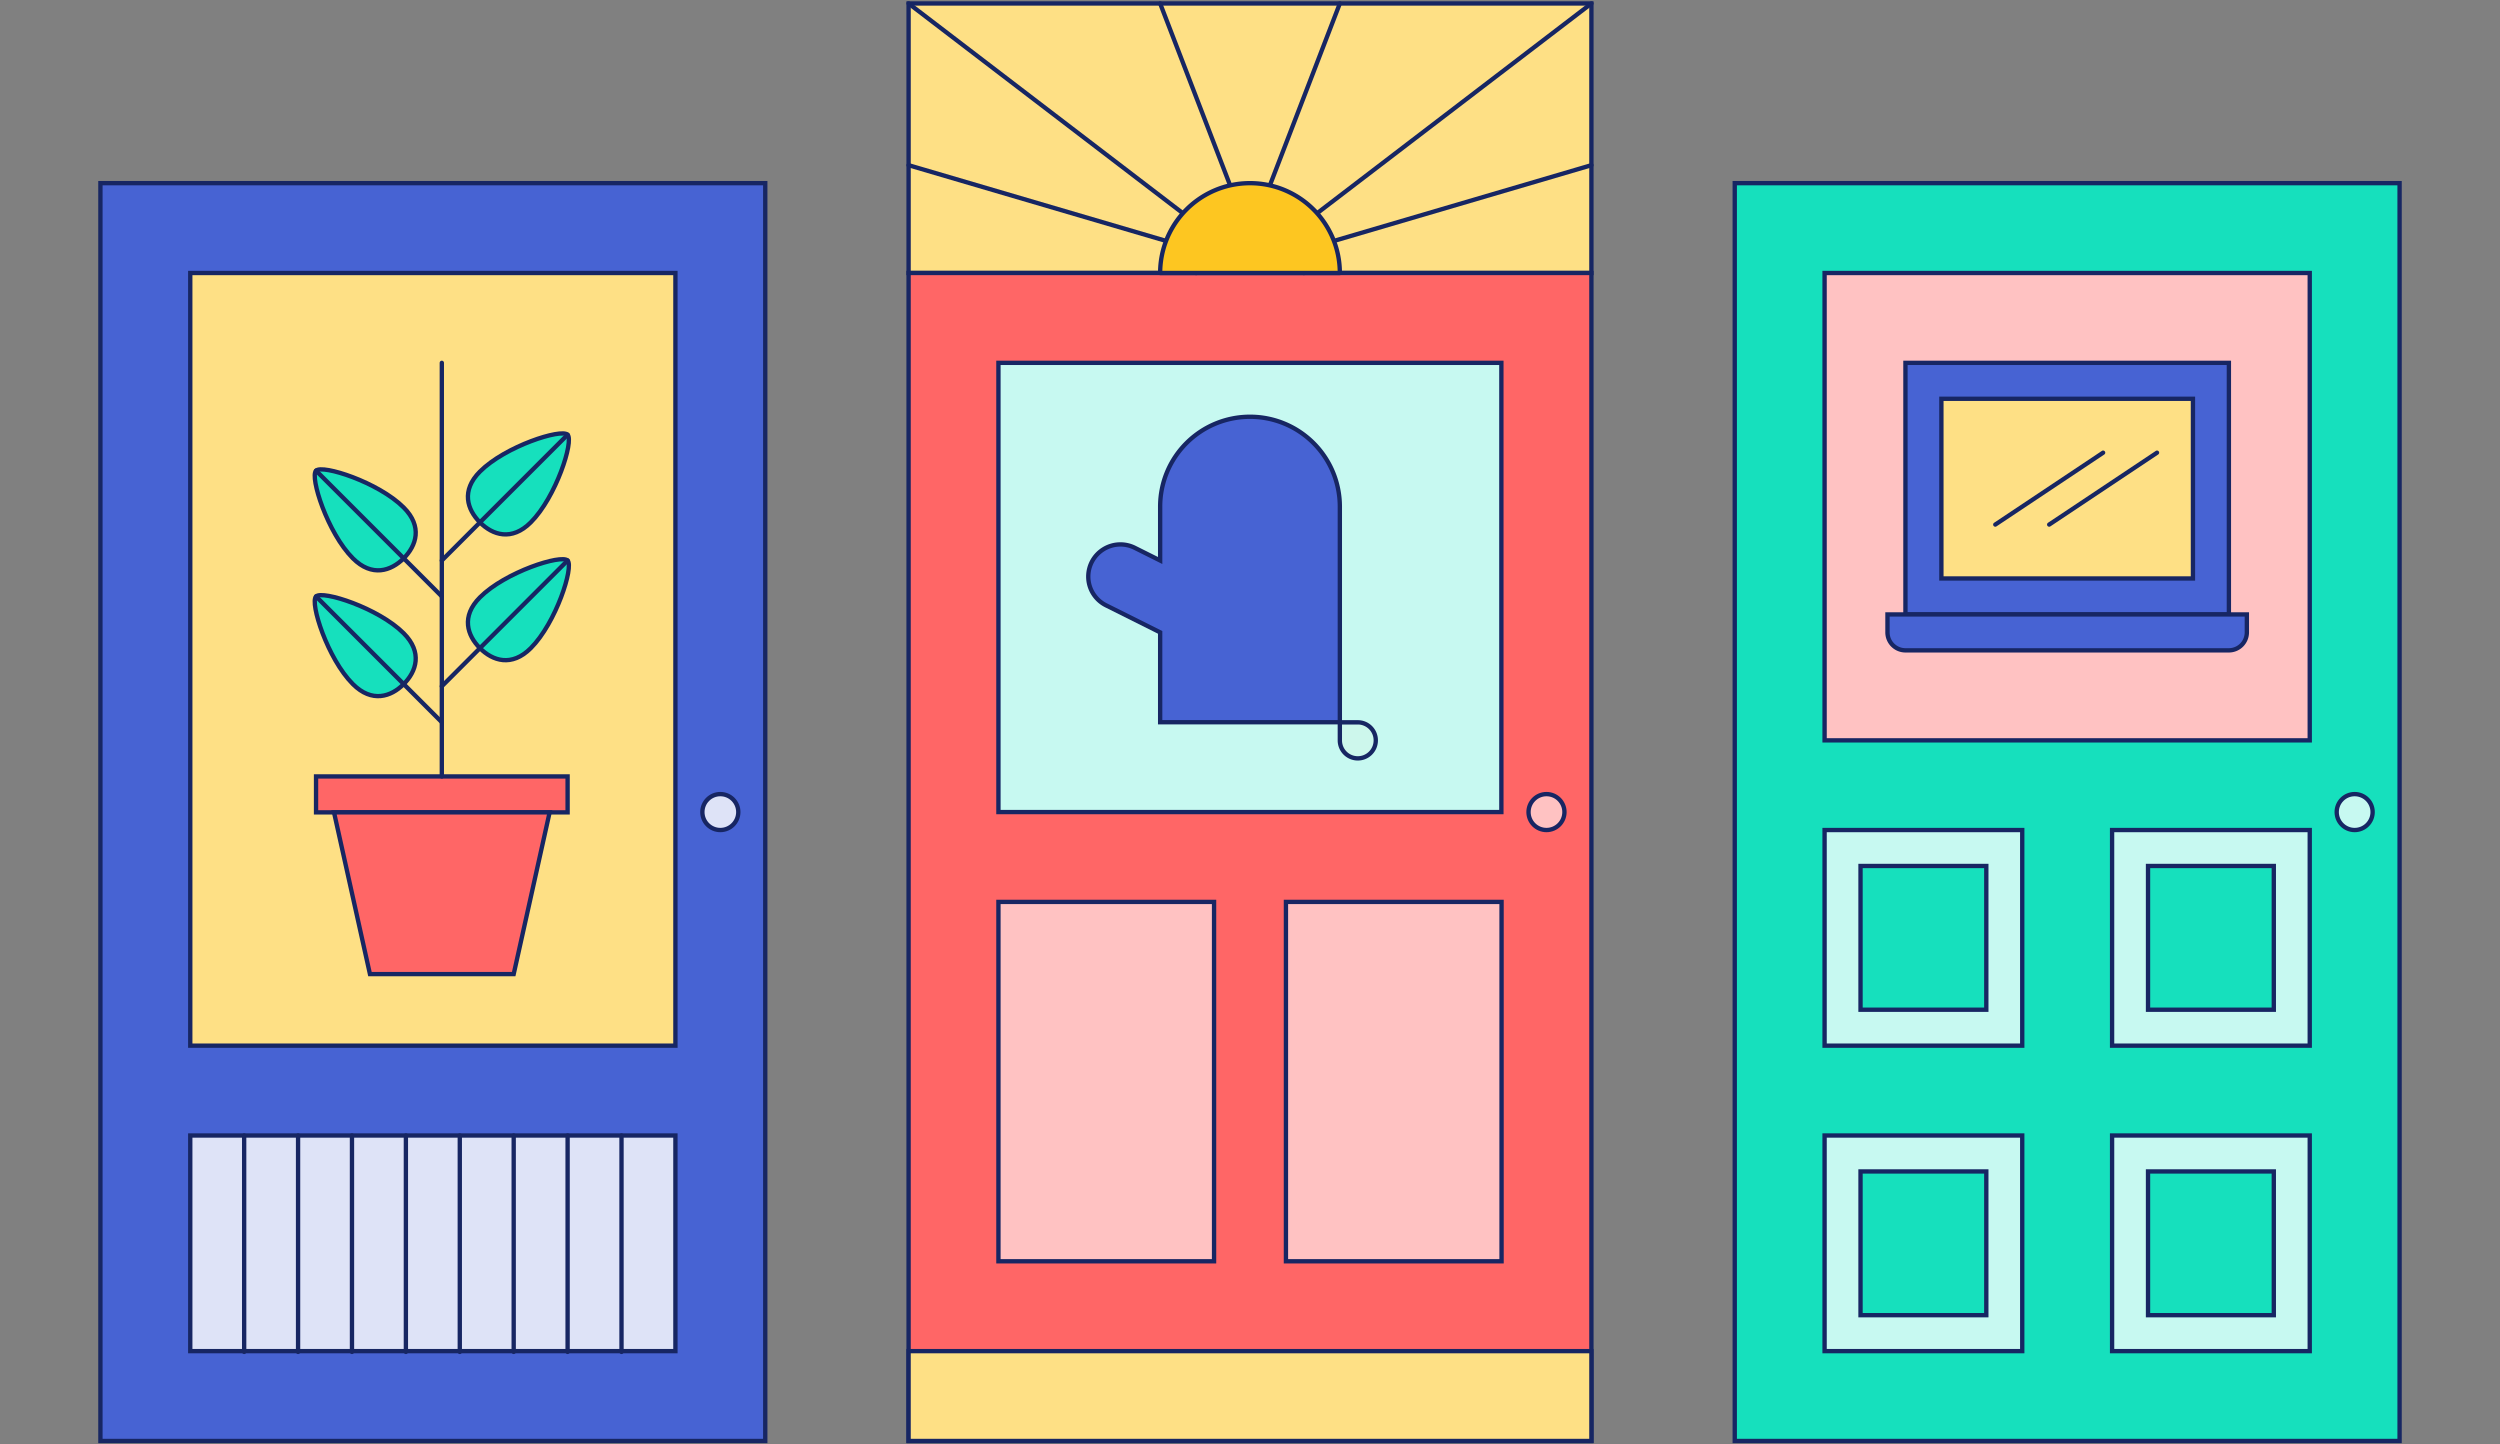
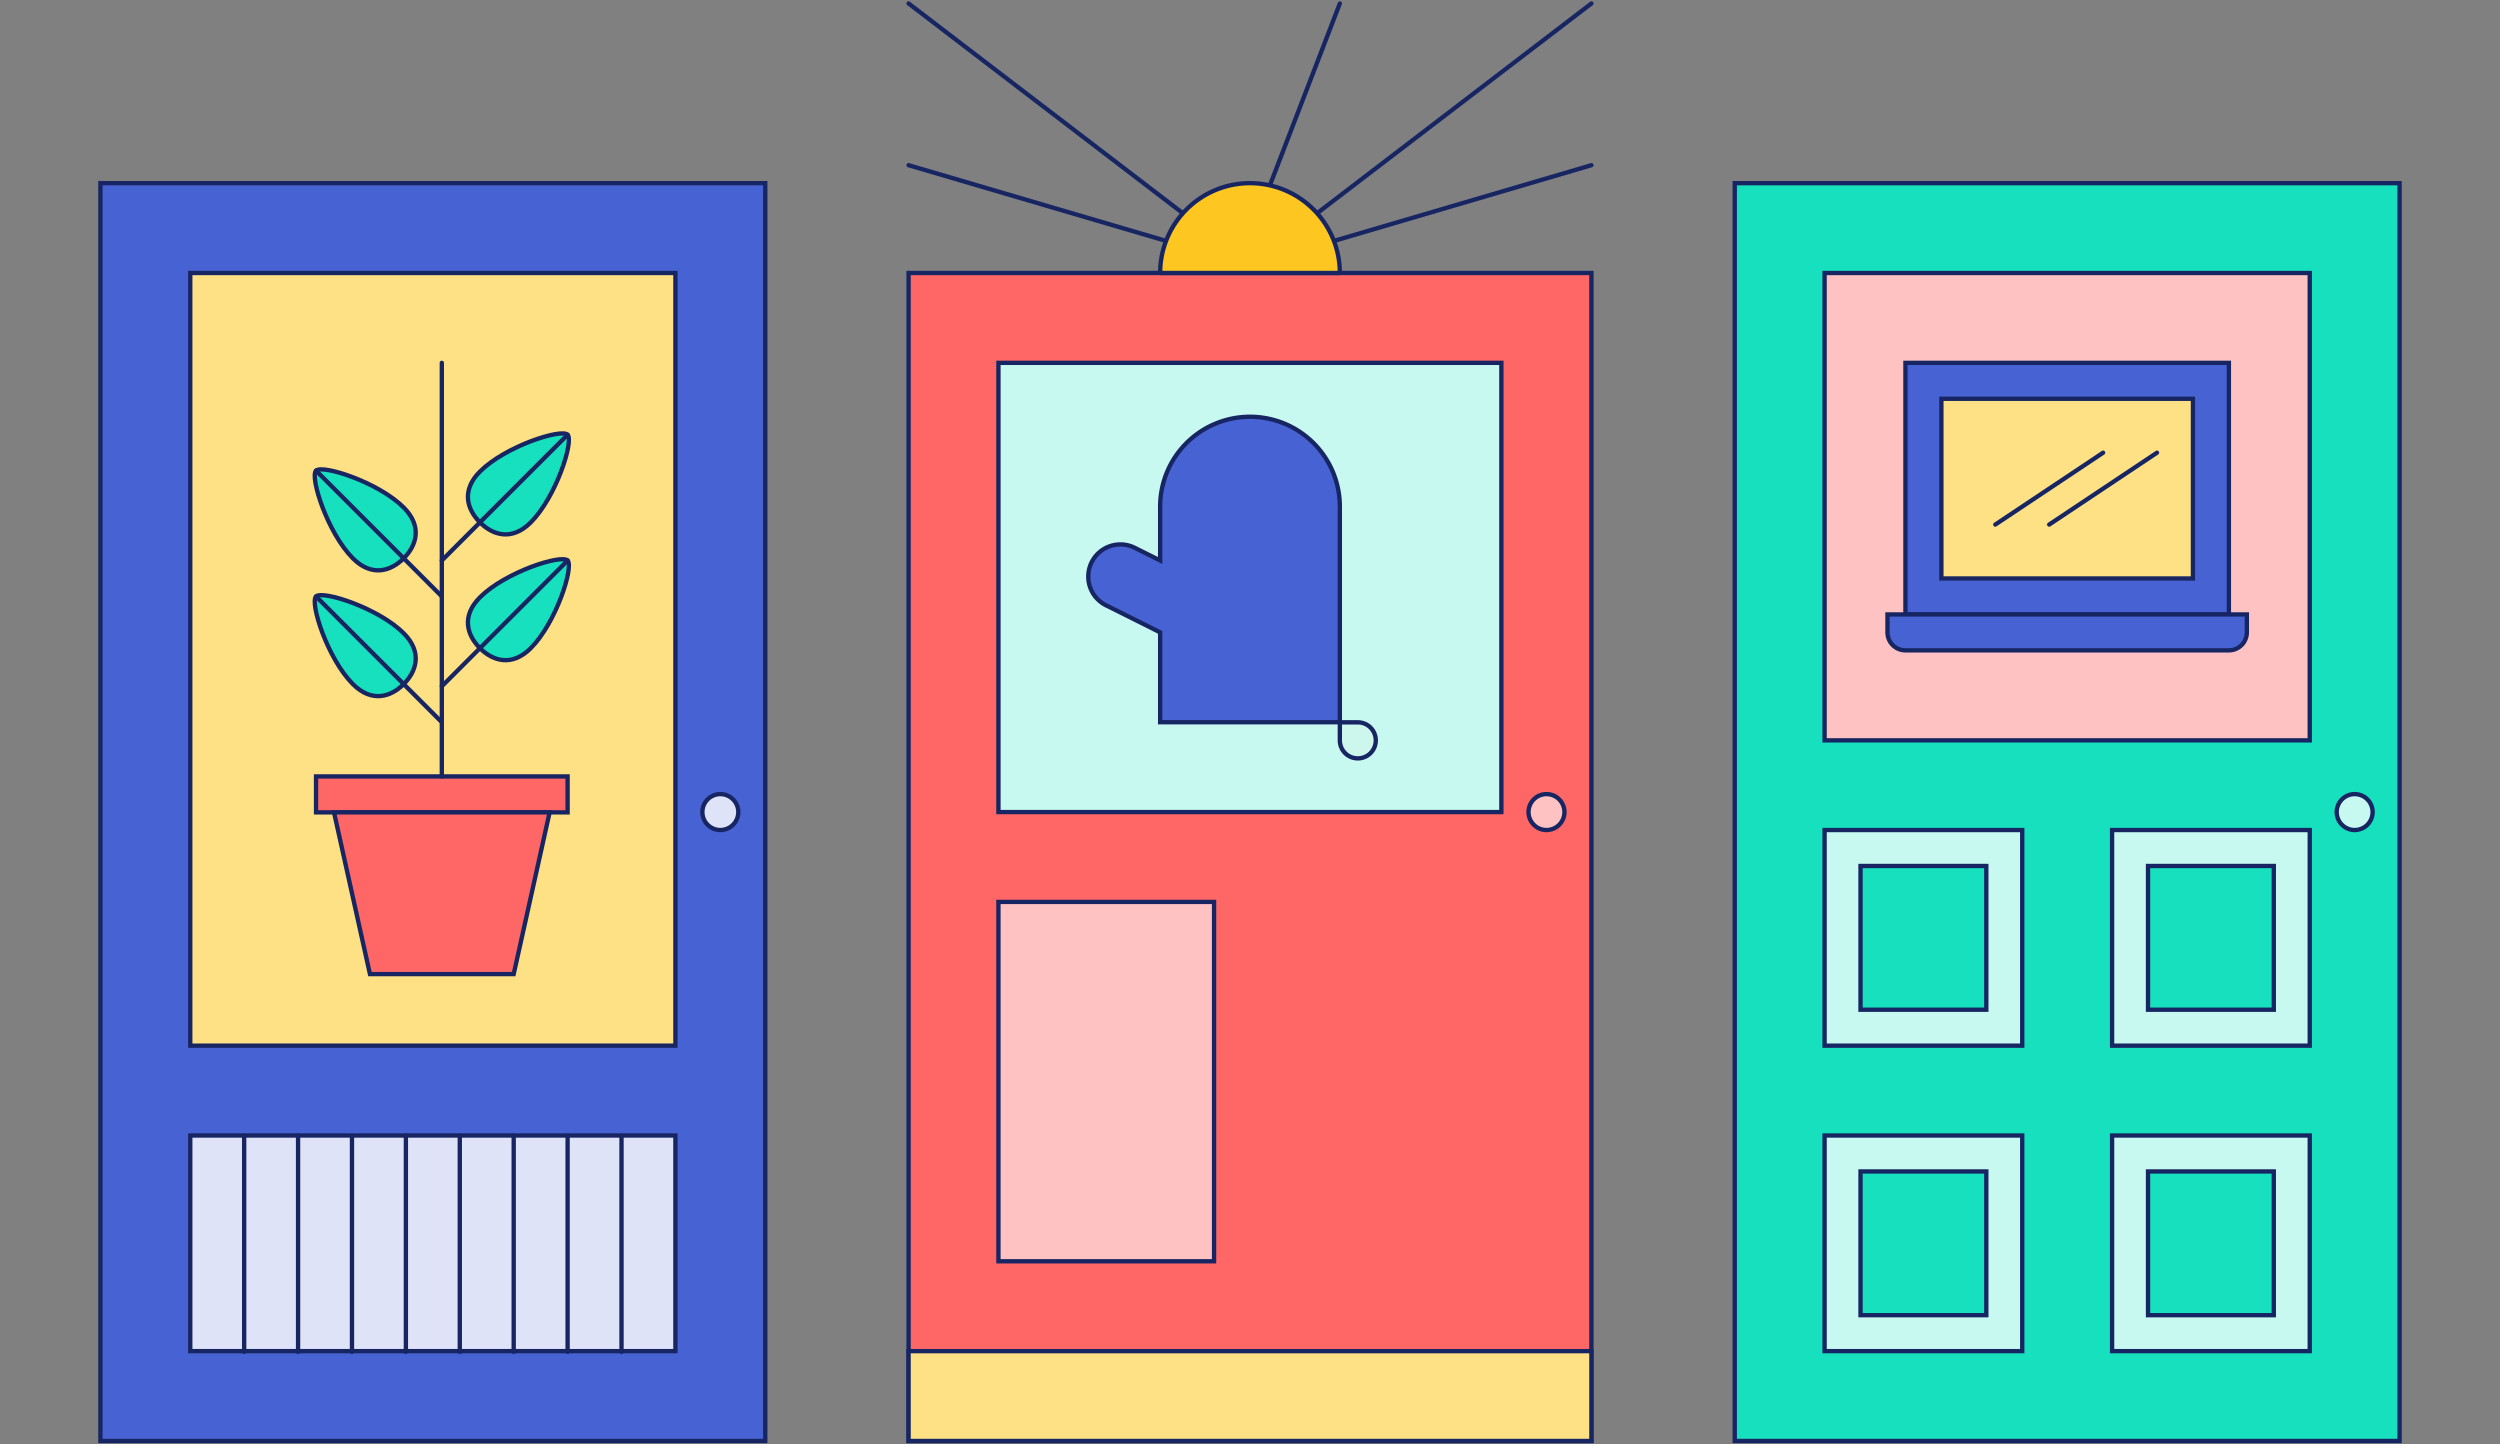
<svg xmlns="http://www.w3.org/2000/svg" viewBox="0 0 720 416">
  <rect x="0" y="0" width="720" height="416" fill="#808080" stroke="none" />
  <g id="Layer_2" data-name="Layer 2">
    <rect x="499.606" y="52.75" width="191.475" height="362.25" fill="#16e0bd" stroke="#172663" stroke-miterlimit="10" stroke-width="1.25" />
    <rect x="525.481" y="78.625" width="139.725" height="134.598" fill="#ffc2c2" stroke="#172663" stroke-miterlimit="10" stroke-width="1.25" />
    <circle cx="678.143" cy="233.875" r="5.175" fill="#c7f9f1" stroke="#172663" stroke-miterlimit="10" stroke-width="1.25" />
    <rect x="525.481" y="239.05" width="56.925" height="62.1" fill="#c7f9f1" stroke="#172663" stroke-miterlimit="10" stroke-width="1.25" />
    <rect x="608.281" y="239.05" width="56.925" height="62.1" fill="#c7f9f1" stroke="#172663" stroke-miterlimit="10" stroke-width="1.25" />
    <rect x="525.481" y="327.025" width="56.925" height="62.1" fill="#c7f9f1" stroke="#172663" stroke-miterlimit="10" stroke-width="1.25" />
    <rect x="608.281" y="327.025" width="56.925" height="62.1" fill="#c7f9f1" stroke="#172663" stroke-miterlimit="10" stroke-width="1.25" />
    <rect x="535.831" y="249.4" width="36.225" height="41.4" fill="#16e0bd" stroke="#172663" stroke-miterlimit="10" stroke-width="1.25" />
    <rect x="618.631" y="249.4" width="36.225" height="41.4" fill="#16e0bd" stroke="#172663" stroke-miterlimit="10" stroke-width="1.25" />
    <rect x="535.831" y="337.375" width="36.225" height="41.4" fill="#16e0bd" stroke="#172663" stroke-miterlimit="10" stroke-width="1.25" />
    <rect x="618.631" y="337.375" width="36.225" height="41.4" fill="#16e0bd" stroke="#172663" stroke-miterlimit="10" stroke-width="1.25" />
    <rect x="548.768" y="104.5" width="93.15" height="72.45" fill="#4763d3" stroke="#172663" stroke-miterlimit="10" stroke-width="1.25" />
    <rect x="559.118" y="114.85" width="72.45" height="51.75" fill="#fee085" stroke="#172663" stroke-miterlimit="10" stroke-width="1.25" />
    <path d="M641.918,187.3h-93.15a5.175,5.175,0,0,1-5.175-5.175V176.95h103.5v5.175A5.175,5.175,0,0,1,641.918,187.3Z" fill="#4763d3" stroke="#172663" stroke-miterlimit="10" stroke-width="1.25" />
    <line x1="621.218" y1="130.375" x2="590.168" y2="151.075" fill="none" stroke="#172663" stroke-linecap="round" stroke-linejoin="round" stroke-width="1.25" />
    <line x1="605.693" y1="130.375" x2="574.643" y2="151.075" fill="none" stroke="#172663" stroke-linecap="round" stroke-linejoin="round" stroke-width="1.25" />
    <rect x="28.919" y="52.75" width="191.475" height="362.25" fill="#4763d3" stroke="#172663" stroke-miterlimit="10" stroke-width="1.25" />
    <rect x="54.794" y="78.625" width="139.725" height="222.525" fill="#fee085" stroke="#172663" stroke-miterlimit="10" stroke-width="1.25" />
    <rect x="54.794" y="327.025" width="139.725" height="62.1" fill="#dee3f7" stroke="#172663" stroke-miterlimit="10" stroke-width="1.25" />
    <circle cx="207.457" cy="233.875" r="5.175" fill="#dee3f7" stroke="#172663" stroke-miterlimit="10" stroke-width="1.25" />
    <line x1="178.994" y1="327.025" x2="178.994" y2="389.343" fill="none" stroke="#172663" stroke-linecap="round" stroke-linejoin="round" stroke-width="1.25" />
    <line x1="163.469" y1="327.025" x2="163.469" y2="389.343" fill="none" stroke="#172663" stroke-linecap="round" stroke-linejoin="round" stroke-width="1.25" />
    <line x1="147.944" y1="327.025" x2="147.944" y2="389.343" fill="none" stroke="#172663" stroke-linecap="round" stroke-linejoin="round" stroke-width="1.25" />
    <line x1="132.419" y1="327.025" x2="132.419" y2="389.343" fill="none" stroke="#172663" stroke-linecap="round" stroke-linejoin="round" stroke-width="1.25" />
    <line x1="116.894" y1="327.025" x2="116.894" y2="389.343" fill="none" stroke="#172663" stroke-linecap="round" stroke-linejoin="round" stroke-width="1.25" />
    <line x1="101.369" y1="327.025" x2="101.369" y2="389.343" fill="none" stroke="#172663" stroke-linecap="round" stroke-linejoin="round" stroke-width="1.25" />
    <line x1="85.844" y1="327.025" x2="85.844" y2="389.343" fill="none" stroke="#172663" stroke-linecap="round" stroke-linejoin="round" stroke-width="1.25" />
    <line x1="70.319" y1="327.025" x2="70.319" y2="389.343" fill="none" stroke="#172663" stroke-linecap="round" stroke-linejoin="round" stroke-width="1.25" />
    <rect x="91.019" y="223.612" width="72.45" height="10.35" fill="#f66" stroke="#172663" stroke-miterlimit="10" stroke-width="1.25" />
    <polygon points="147.944 280.537 106.544 280.537 96.194 233.962 158.294 233.962 147.944 280.537" fill="#f66" stroke="#172663" stroke-miterlimit="10" stroke-width="1.25" />
    <path d="M138.223,186.672c-3.66-3.659-5.486-9.148,0-14.637,7.318-7.319,23.416-12.44,25.246-10.61s-3.291,17.928-10.609,25.247C147.37,192.164,141.881,190.332,138.223,186.672Z" fill="#16e0bd" stroke="#172663" stroke-miterlimit="10" stroke-width="1.25" />
    <path d="M116.266,160.8c3.66-3.659,5.486-9.148,0-14.637-7.318-7.319-23.417-12.44-25.247-10.61s3.292,17.928,10.61,25.247C107.119,166.289,112.607,164.457,116.266,160.8Z" fill="#16e0bd" stroke="#172663" stroke-miterlimit="10" stroke-width="1.25" />
    <path d="M116.266,197.022c3.66-3.659,5.486-9.148,0-14.637-7.318-7.319-23.417-12.44-25.247-10.61s3.292,17.928,10.61,25.247C107.119,202.514,112.607,200.682,116.266,197.022Z" fill="#16e0bd" stroke="#172663" stroke-miterlimit="10" stroke-width="1.25" />
    <path d="M138.223,150.447c-3.66-3.659-5.486-9.148,0-14.637,7.318-7.319,23.416-12.44,25.246-10.61s-3.291,17.928-10.609,25.247C147.37,155.939,141.881,154.107,138.223,150.447Z" fill="#16e0bd" stroke="#172663" stroke-miterlimit="10" stroke-width="1.25" />
    <line x1="127.244" y1="197.65" x2="163.469" y2="161.425" fill="none" stroke="#172663" stroke-linecap="round" stroke-linejoin="round" stroke-width="1.25" />
    <line x1="127.244" y1="171.775" x2="91.019" y2="135.55" fill="none" stroke="#172663" stroke-linecap="round" stroke-linejoin="round" stroke-width="1.25" />
    <line x1="127.244" y1="208" x2="91.019" y2="171.775" fill="none" stroke="#172663" stroke-linecap="round" stroke-linejoin="round" stroke-width="1.25" />
    <line x1="127.244" y1="223.612" x2="127.244" y2="104.5" fill="none" stroke="#172663" stroke-linecap="round" stroke-linejoin="round" stroke-width="1.25" />
    <line x1="127.244" y1="161.425" x2="163.469" y2="125.2" fill="none" stroke="#172663" stroke-linecap="round" stroke-linejoin="round" stroke-width="1.25" />
-     <rect x="261.674" y="1" width="196.65" height="77.619" fill="#fee085" stroke="#172663" stroke-miterlimit="10" stroke-width="1.25" />
    <rect x="261.674" y="78.619" width="196.65" height="336.375" fill="#f66" stroke="#172663" stroke-miterlimit="10" stroke-width="1.25" />
    <rect x="261.674" y="389.125" width="196.65" height="25.875" fill="#fee085" stroke="#172663" stroke-miterlimit="10" stroke-width="1.25" />
    <rect x="287.549" y="104.5" width="144.846" height="129.375" fill="#c7f9f1" stroke="#172663" stroke-miterlimit="10" stroke-width="1.25" />
    <rect x="287.549" y="259.75" width="62.1" height="103.5" fill="#ffc2c2" stroke="#172663" stroke-miterlimit="10" stroke-width="1.25" />
-     <rect x="370.349" y="259.75" width="62.1" height="103.5" fill="#ffc2c2" stroke="#172663" stroke-miterlimit="10" stroke-width="1.25" />
    <circle cx="445.387" cy="233.875" r="5.175" fill="#ffc2c2" stroke="#172663" stroke-miterlimit="10" stroke-width="1.25" />
-     <path d="M344.474,78.625a15.525,15.525,0,1,1,31.05,0" fill="#fff" stroke="#172663" stroke-linecap="round" stroke-linejoin="round" stroke-width="1.25" />
    <line x1="359.999" y1="68.275" x2="385.874" y2="1" fill="none" stroke="#172663" stroke-linecap="round" stroke-linejoin="round" stroke-width="1.25" />
    <line x1="370.349" y1="68.275" x2="458.324" y2="1" fill="none" stroke="#172663" stroke-linecap="round" stroke-linejoin="round" stroke-width="1.25" />
    <line x1="370.349" y1="73.45" x2="458.324" y2="47.575" fill="none" stroke="#172663" stroke-linecap="round" stroke-linejoin="round" stroke-width="1.25" />
-     <line x1="359.999" y1="68.275" x2="334.124" y2="1" fill="none" stroke="#172663" stroke-linecap="round" stroke-linejoin="round" stroke-width="1.25" />
    <line x1="349.649" y1="68.275" x2="261.674" y2="1" fill="none" stroke="#172663" stroke-linecap="round" stroke-linejoin="round" stroke-width="1.25" />
    <line x1="349.649" y1="73.45" x2="261.674" y2="47.575" fill="none" stroke="#172663" stroke-linecap="round" stroke-linejoin="round" stroke-width="1.25" />
    <path d="M334.124,145.9v15.525l-7.3-3.651a9.257,9.257,0,0,0-13.4,8.28h0a9.259,9.259,0,0,0,5.117,8.28l15.583,7.791V208h51.75V145.9A25.875,25.875,0,0,0,360,120.025h0A25.875,25.875,0,0,0,334.124,145.9Z" fill="#4763d3" stroke="#172663" stroke-miterlimit="10" stroke-width="1.25" />
    <path d="M385.874,208.031v5.207a5.175,5.175,0,0,0,5.144,5.175h0a5.175,5.175,0,0,0,5.206-5.144v-.063a5.175,5.175,0,0,0-5.175-5.175Z" fill="#cdf7ec" stroke="#172663" stroke-linecap="round" stroke-linejoin="round" stroke-width="1.25" />
    <path d="M334.124,78.625a25.875,25.875,0,0,1,51.75,0Z" fill="#fdc621" stroke="#172663" stroke-linecap="round" stroke-linejoin="round" stroke-width="1.25" />
  </g>
</svg>